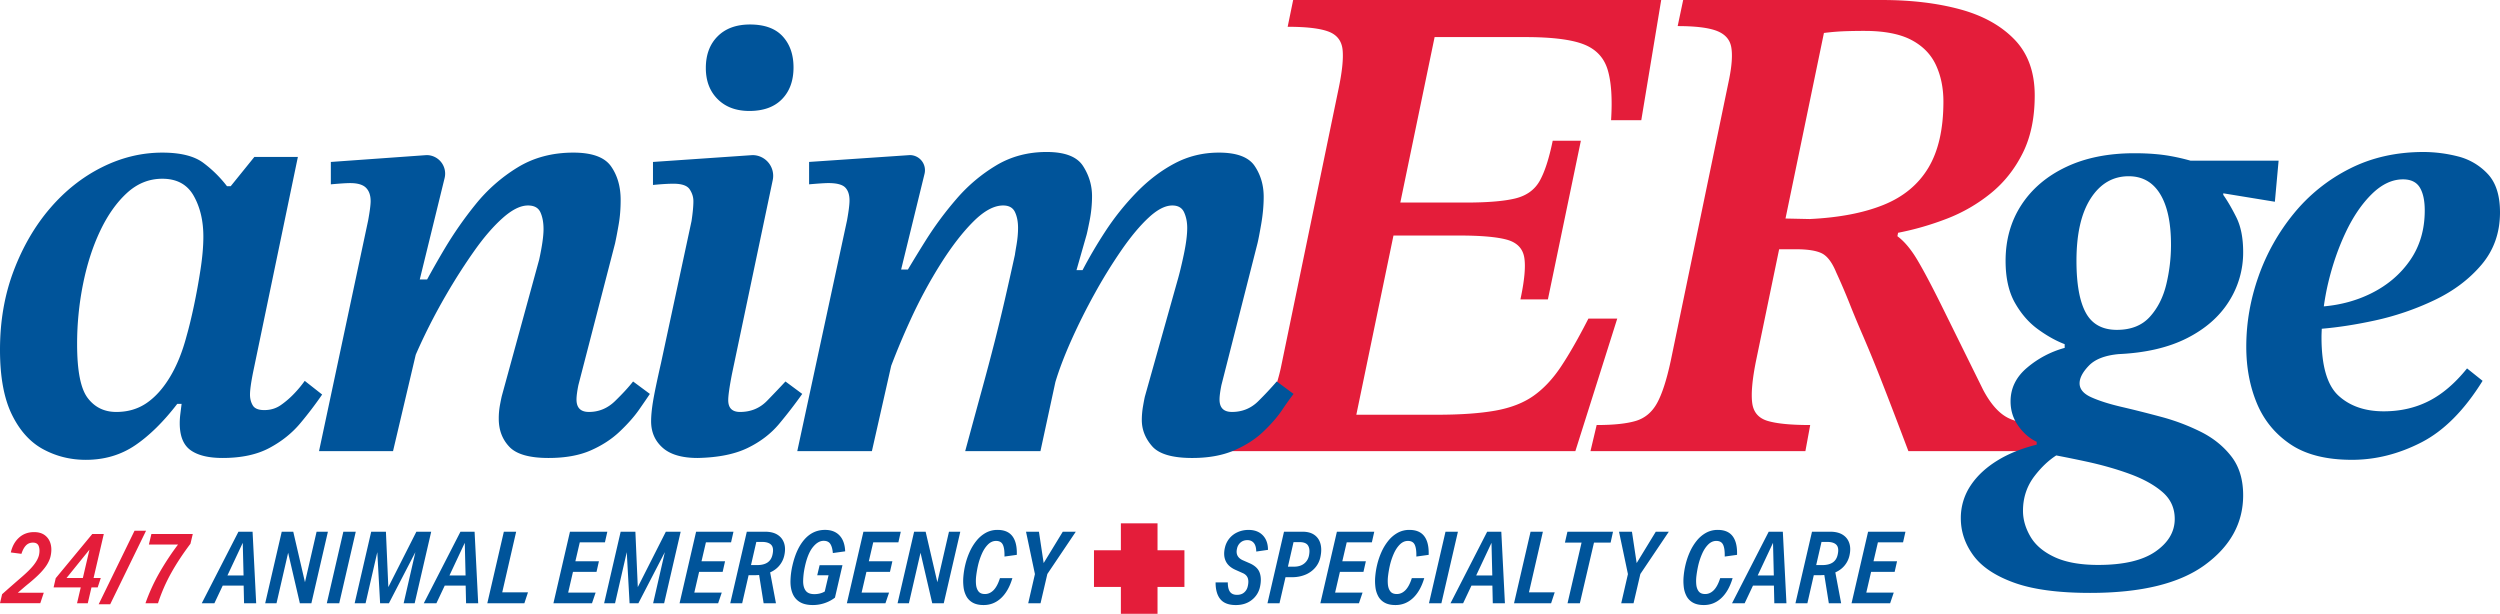
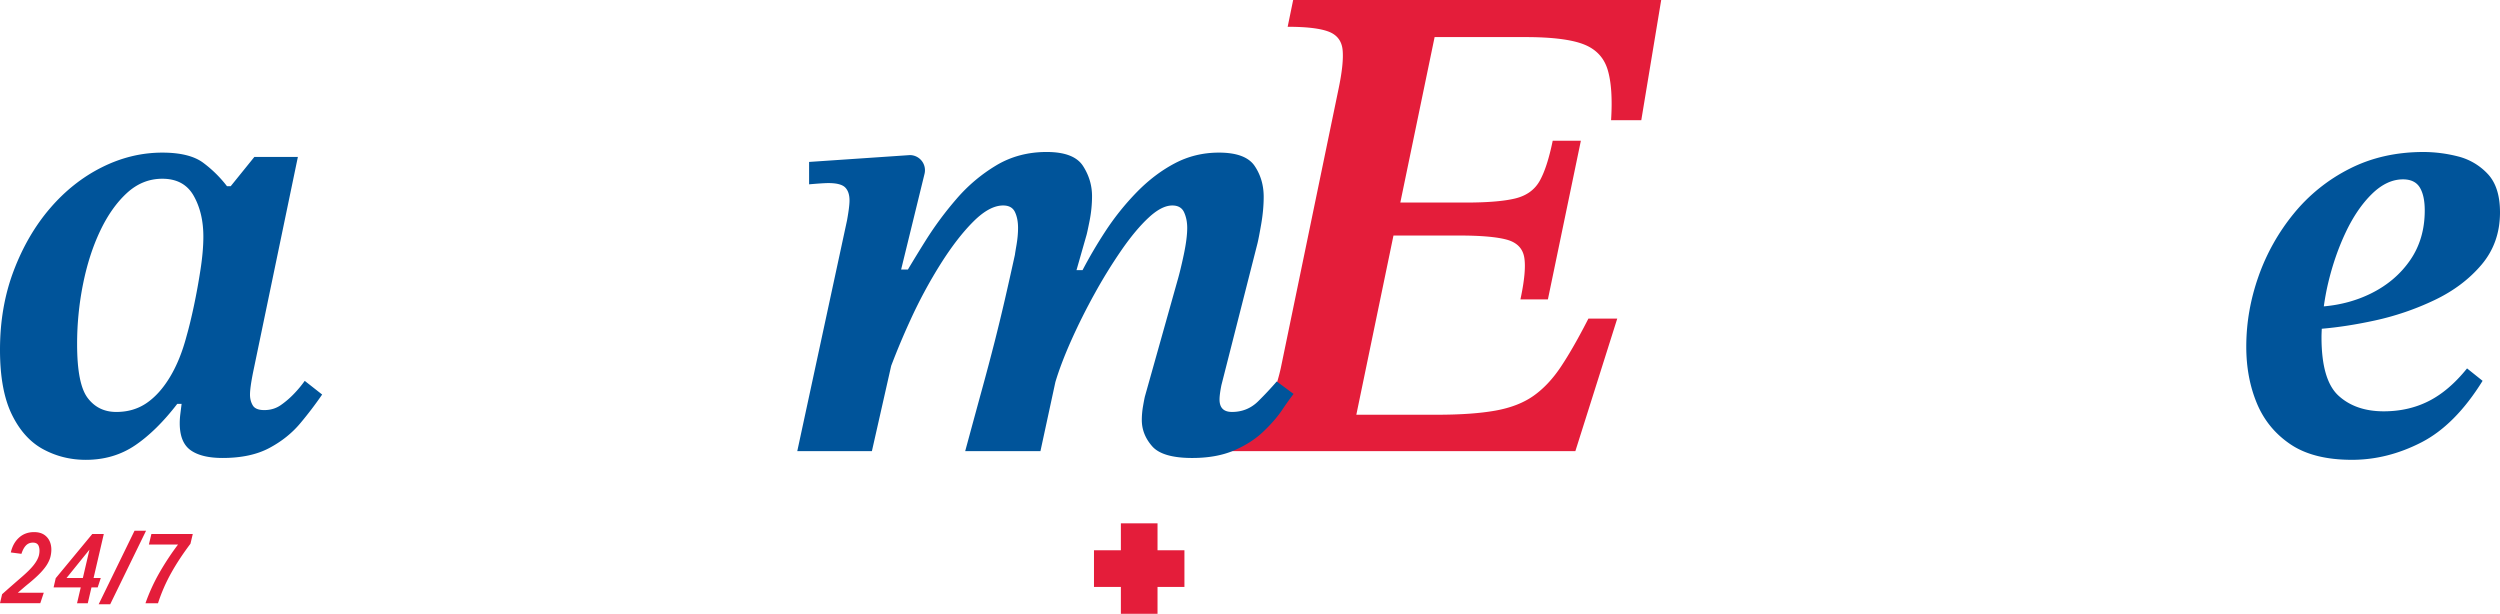
<svg xmlns="http://www.w3.org/2000/svg" xml:space="preserve" id="Layer_1" x="0" y="0" enable-background="new 0 0 328.498 80.654" version="1.1" viewBox="0 0 328.498 80.654">
  <style>.st0{fill:#e41d3a}.st1{fill:#00549a}</style>
  <g>
    <g>
      <path d="M2.501 70.643c.535-.483 1.193-.724 1.975-.724.597 0 1.08.145 1.448.434.369.29.614.676.737 1.158.123.483.114 1.023-.026 1.619-.07.298-.204.619-.402.961-.197.342-.485.715-.862 1.119s-.874.86-1.488 1.369c-.263.211-.522.426-.777.645l-.764.658h3.41l-.461 1.382H0l.276-1.185a275.758 275.758 0 0 1 2.37-2.08c.816-.693 1.408-1.275 1.777-1.744.369-.469.601-.906.698-1.31.097-.439.09-.823-.02-1.152-.11-.329-.366-.494-.77-.494-.377 0-.687.127-.928.382-.242.255-.437.619-.586 1.093l-1.395-.184c.184-.815.544-1.464 1.079-1.947zM12.124 70.169h1.514l-1.343 5.779h.948l-.408 1.238h-.816l-.487 2.08h-1.409l.487-2.08H7.043l.277-1.211 4.804-5.806zm-.368 2.053-3.015 3.726h2.146l.869-3.726zM17.68 69.734h1.514l-4.713 9.663h-1.514l4.713-9.663zM20.899 75.342a35.197 35.197 0 0 1 2.495-3.791h-3.831l.329-1.382h5.437l-.303 1.277c-1 1.325-1.85 2.615-2.547 3.87a22.296 22.296 0 0 0-1.718 3.949h-1.646a24.202 24.202 0 0 1 1.784-3.923z" class="st0" />
-       <path d="M31.332 69.866h1.856l.474 9.4h-1.593l-.053-2.317h-2.751l-1.093 2.317h-1.659l4.819-9.4zm.671 5.753-.105-4.292-2.014 4.292h2.119zM37.019 69.866h1.514l1.54 6.635 1.527-6.635h1.487l-2.172 9.4h-1.514l-1.54-6.635-1.527 6.635h-1.488l2.173-9.4zM45.115 69.866h1.632l-2.172 9.4h-1.632l2.172-9.4zM48.775 69.866h1.935l.316 7.28 3.686-7.28h1.948l-2.172 9.4H53.04l1.54-6.714-3.476 6.714h-1.159l-.368-6.714-1.54 6.714h-1.435l2.173-9.4zM60.504 69.866h1.856l.474 9.4h-1.593l-.053-2.317h-2.751l-1.093 2.317h-1.659l4.819-9.4zm.672 5.753-.105-4.292-2.014 4.292h2.119zM66.204 69.866h1.619l-1.83 7.965h3.383l-.474 1.435h-4.871l2.173-9.4zM74.893 69.866h4.91l-.316 1.396h-3.304l-.579 2.488h3.094l-.316 1.395h-3.094l-.632 2.725h3.607l-.474 1.395H72.72l2.173-9.399zM81.554 69.866h1.935l.316 7.28 3.686-7.28h1.948l-2.172 9.4H85.82l1.54-6.714-3.476 6.714h-1.159l-.368-6.714-1.54 6.714h-1.435l2.172-9.4zM91.467 69.866h4.91l-.316 1.396h-3.304l-.579 2.488h3.094l-.316 1.395h-3.094l-.632 2.725h3.607l-.474 1.395h-5.069l2.173-9.399zM98.129 69.866h2.396c.667 0 1.211.132 1.632.395.421.263.711.63.869 1.099.158.469.167 1.016.026 1.639-.114.5-.332.941-.652 1.323s-.722.678-1.205.889l.764 4.055h-1.619l-.593-3.712c-.114.009-.222.015-.323.02-.101.005-.2.007-.296.007h-.764l-.843 3.686h-1.567l2.175-9.401zm1.369 4.384c1.132 0 1.799-.448 2.001-1.343.14-.597.092-1.029-.145-1.297-.237-.267-.649-.402-1.237-.402h-.737l-.698 3.041h.816zM109.713 78.528a4.574 4.574 0 0 1-1.349.717 4.79 4.79 0 0 1-1.547.257c-.711 0-1.284-.132-1.718-.395-.434-.263-.75-.632-.948-1.106s-.292-1.027-.283-1.659a9.976 9.976 0 0 1 .263-2.054c.342-1.483.877-2.631 1.606-3.442.728-.812 1.619-1.218 2.672-1.218.807 0 1.441.244 1.902.731.461.487.709 1.183.744 2.087l-1.619.224c-.044-.518-.154-.915-.329-1.191-.176-.276-.469-.415-.882-.415-.5 0-.976.283-1.428.849-.452.566-.801 1.433-1.047 2.6a9.541 9.541 0 0 0-.217 1.83c-.004.535.105.957.329 1.264.224.307.603.461 1.139.461.518 0 .974-.114 1.369-.342l.5-2.133h-1.488l.316-1.33h3.002l-.987 4.265zM113.452 69.866h4.91l-.316 1.396h-3.304l-.579 2.488h3.094l-.316 1.395h-3.094l-.632 2.725h3.607l-.474 1.395h-5.069l2.173-9.399zM120.114 69.866h1.514l1.54 6.635 1.527-6.635h1.487l-2.172 9.4h-1.514l-1.54-6.635-1.527 6.635h-1.488l2.173-9.4zM131.534 78.594c-.654.606-1.415.908-2.284.908-.579 0-1.053-.103-1.422-.309a2.113 2.113 0 0 1-.843-.836 3.34 3.34 0 0 1-.375-1.205 6.703 6.703 0 0 1-.02-1.428c.044-.5.123-.992.237-1.474.14-.597.333-1.169.579-1.718a6.68 6.68 0 0 1 .902-1.481 4.168 4.168 0 0 1 1.224-1.04 3.15 3.15 0 0 1 1.547-.382c.886 0 1.538.279 1.955.836.417.557.608 1.371.573 2.442l-1.619.224c.017-.693-.053-1.209-.211-1.547-.158-.338-.456-.507-.895-.507-.395 0-.75.158-1.066.474-.316.316-.584.724-.803 1.224a8.659 8.659 0 0 0-.514 1.567c-.088.395-.16.808-.217 1.238-.057.43-.068.834-.033 1.211.035.377.143.683.323.915.18.233.463.349.849.349.421 0 .798-.169 1.132-.507.334-.338.614-.867.843-1.586h1.633c-.343 1.149-.842 2.027-1.495 2.632zM134.818 69.866h1.698l.619 4.121 2.514-4.121h1.711l-3.739 5.556-.895 3.844h-1.619l.882-3.831-1.171-5.569zM165.512 75.231c.197.531.213 1.165.046 1.902a2.947 2.947 0 0 1-1.079 1.705c-.562.443-1.259.665-2.093.665-.922 0-1.595-.252-2.021-.757-.426-.505-.638-1.244-.638-2.218h1.606c0 .562.096.974.29 1.238s.5.395.922.395c.386 0 .7-.105.941-.316a1.44 1.44 0 0 0 .467-.803c.105-.439.105-.803 0-1.093-.105-.289-.334-.509-.685-.658l-.856-.382c-.658-.281-1.106-.669-1.343-1.165-.237-.496-.276-1.086-.118-1.771a2.902 2.902 0 0 1 1.678-2.047c.435-.197.91-.296 1.428-.296.79 0 1.413.235 1.869.704.456.47.685 1.108.685 1.916l-1.54.224c-.009-.509-.117-.886-.323-1.132-.206-.246-.489-.369-.849-.369-.351 0-.647.103-.889.309a1.408 1.408 0 0 0-.467.81c-.167.702.079 1.207.737 1.514l.843.369c.728.306 1.191.725 1.389 1.256zM168.717 69.866h2.422c.658 0 1.185.143 1.58.428.395.285.658.674.79 1.165.132.492.132 1.053 0 1.685a3.06 3.06 0 0 1-.678 1.428 3.415 3.415 0 0 1-1.303.941 4.469 4.469 0 0 1-1.744.329h-.869l-.79 3.423h-1.58l2.172-9.399zm1.33 4.594c.535 0 .972-.134 1.31-.402.338-.267.551-.616.639-1.046.114-.553.079-.987-.105-1.303-.184-.316-.557-.474-1.119-.474h-.803l-.737 3.225h.815zM175.668 69.866h4.91l-.316 1.396h-3.304l-.579 2.488h3.094l-.316 1.395h-3.094l-.632 2.725h3.607l-.474 1.395h-5.069l2.173-9.399zM185.653 78.594c-.654.606-1.415.908-2.284.908-.579 0-1.053-.103-1.422-.309a2.113 2.113 0 0 1-.843-.836 3.34 3.34 0 0 1-.375-1.205 6.703 6.703 0 0 1-.02-1.428c.044-.5.123-.992.237-1.474.14-.597.333-1.169.579-1.718a6.68 6.68 0 0 1 .902-1.481 4.168 4.168 0 0 1 1.224-1.04 3.15 3.15 0 0 1 1.547-.382c.886 0 1.538.279 1.955.836.417.557.608 1.371.573 2.442l-1.619.224c.017-.693-.053-1.209-.211-1.547-.158-.338-.456-.507-.895-.507-.395 0-.75.158-1.066.474-.316.316-.584.724-.803 1.224a8.659 8.659 0 0 0-.514 1.567c-.088.395-.16.808-.217 1.238-.057.43-.068.834-.033 1.211.035.377.143.683.323.915.18.233.463.349.849.349.421 0 .798-.169 1.132-.507.334-.338.614-.867.843-1.586h1.632c-.342 1.149-.84 2.027-1.494 2.632zM189.938 69.866h1.632l-2.172 9.4h-1.632l2.172-9.4zM195.414 69.866h1.856l.474 9.4h-1.593l-.053-2.317h-2.751l-1.093 2.317h-1.659l4.819-9.4zm.672 5.753-.105-4.292-2.014 4.292h2.119zM201.115 69.866h1.619l-1.83 7.965h3.383l-.474 1.435h-4.871l2.173-9.4zM207.815 71.301h-2.185l.329-1.435h5.99l-.316 1.435h-2.185l-1.856 7.965h-1.619l1.842-7.965zM212.739 69.866h1.698l.619 4.121 2.514-4.121h1.711l-3.739 5.556-.895 3.844h-1.619l.882-3.831-1.171-5.569zM226.173 78.594c-.654.606-1.415.908-2.284.908-.579 0-1.053-.103-1.422-.309a2.113 2.113 0 0 1-.843-.836 3.34 3.34 0 0 1-.375-1.205 6.703 6.703 0 0 1-.02-1.428c.044-.5.123-.992.237-1.474.14-.597.333-1.169.579-1.718a6.68 6.68 0 0 1 .902-1.481 4.168 4.168 0 0 1 1.224-1.04 3.15 3.15 0 0 1 1.547-.382c.886 0 1.538.279 1.955.836.417.557.608 1.371.573 2.442l-1.619.224c.017-.693-.053-1.209-.211-1.547-.158-.338-.456-.507-.895-.507-.395 0-.75.158-1.066.474-.316.316-.584.724-.803 1.224a8.659 8.659 0 0 0-.514 1.567c-.088.395-.16.808-.217 1.238-.057.43-.068.834-.033 1.211.035.377.143.683.323.915.18.233.463.349.849.349.421 0 .798-.169 1.132-.507.334-.338.614-.867.843-1.586h1.632c-.342 1.149-.84 2.027-1.494 2.632zM232.407 69.866h1.856l.474 9.4h-1.593l-.053-2.317h-2.751l-1.093 2.317h-1.659l4.819-9.4zm.671 5.753-.105-4.292-2.014 4.292h2.119zM238.094 69.866h2.396c.667 0 1.211.132 1.633.395s.711.63.869 1.099c.158.469.167 1.016.026 1.639-.114.5-.332.941-.652 1.323s-.722.678-1.205.889l.764 4.055h-1.619l-.593-3.712c-.114.009-.222.015-.323.02-.101.005-.2.007-.296.007h-.764l-.843 3.686h-1.567l2.174-9.401zm1.369 4.384c1.132 0 1.799-.448 2.001-1.343.14-.597.092-1.029-.145-1.297-.237-.267-.649-.402-1.237-.402h-.737l-.698 3.041h.816zM245.466 69.866h4.91l-.316 1.396h-3.304l-.579 2.488h3.094l-.316 1.395h-3.094l-.632 2.725h3.607l-.474 1.395h-5.069l2.173-9.399z" class="st1" />
    </g>
    <g>
      <path d="M11.277 60.422c-2.016 0-3.881-.463-5.598-1.389-1.716-.926-3.092-2.451-4.126-4.576C.517 52.332 0 49.5 0 45.958c0-3.759.599-7.218 1.798-10.378 1.198-3.159 2.791-5.896 4.78-8.213 1.988-2.315 4.262-4.113 6.823-5.393 2.56-1.279 5.202-1.92 7.926-1.92 2.397 0 4.194.45 5.393 1.348a15.8 15.8 0 0 1 3.105 3.064h.49l3.105-3.841h5.72L33.259 48.9c-.273 1.362-.409 2.343-.409 2.942 0 .545.122 1.021.368 1.43.245.409.748.613 1.512.613.817 0 1.539-.217 2.166-.654a11.46 11.46 0 0 0 1.757-1.512 14.68 14.68 0 0 0 1.389-1.675l2.288 1.798a49.372 49.372 0 0 1-2.86 3.759c-1.09 1.308-2.451 2.398-4.086 3.269-1.635.871-3.677 1.307-6.129 1.307-1.853 0-3.256-.341-4.208-1.021-.954-.681-1.43-1.866-1.43-3.555 0-.38.027-.789.082-1.226l.163-1.307h-.572c-1.798 2.343-3.637 4.155-5.516 5.434-1.88 1.279-4.046 1.92-6.497 1.92zm4.004-6.292c1.524 0 2.86-.395 4.004-1.185 1.144-.789 2.166-1.933 3.064-3.432.899-1.498 1.62-3.281 2.165-5.352.327-1.144.654-2.492.981-4.045.327-1.553.613-3.132.858-4.74.245-1.606.368-3.036.368-4.29 0-2.07-.422-3.853-1.267-5.352-.845-1.498-2.22-2.247-4.127-2.247-1.744 0-3.297.627-4.658 1.88-1.362 1.254-2.533 2.915-3.514 4.985-.981 2.071-1.73 4.4-2.247 6.987a40.084 40.084 0 0 0-.776 7.886c0 3.487.462 5.843 1.389 7.068.927 1.224 2.179 1.837 3.76 1.837z" class="st1" />
-       <path d="M83.187 50.125c-.6.764-1.389 1.622-2.37 2.574-.981.954-2.124 1.43-3.432 1.43-1.091 0-1.634-.544-1.634-1.634 0-.435.082-1.062.245-1.88l4.821-18.631c.164-.762.327-1.62.49-2.574.163-.953.245-2.002.245-3.146 0-1.743-.423-3.214-1.267-4.413-.845-1.198-2.492-1.798-4.944-1.798-2.778 0-5.23.654-7.354 1.961a21.432 21.432 0 0 0-5.516 4.862 49.817 49.817 0 0 0-4.045 5.802 122.35 122.35 0 0 0-2.305 4.045h-.964l3.265-13.327a2.436 2.436 0 0 0-2.366-3.016l-12.584.9v2.942c1.198-.109 2.043-.163 2.533-.163.981 0 1.675.204 2.084.613.409.409.613.994.613 1.757 0 .49-.11 1.336-.327 2.533L41.92 59.278h9.724l2.984-12.67a75.23 75.23 0 0 1 1.102-2.407 78.27 78.27 0 0 1 3.023-5.679 75.607 75.607 0 0 1 3.596-5.598c1.252-1.77 2.492-3.2 3.718-4.29C67.293 27.545 68.396 27 69.377 27c.817 0 1.361.3 1.634.899.272.6.409 1.336.409 2.206 0 .927-.192 2.261-.572 4.004l-4.903 17.896c-.055.218-.137.613-.245 1.185a9.74 9.74 0 0 0-.163 1.839c0 1.471.462 2.697 1.389 3.677.926.981 2.642 1.471 5.148 1.471 2.178 0 4.017-.327 5.516-.981 1.498-.654 2.778-1.484 3.841-2.492 1.062-1.007 1.906-1.961 2.533-2.86.626-.899 1.103-1.593 1.43-2.084l-2.207-1.635zM91.685 60.177c-2.071 0-3.61-.45-4.617-1.348-1.009-.899-1.512-2.056-1.512-3.473 0-.708.082-1.565.245-2.574.164-1.007.517-2.71 1.062-5.107l4.004-18.631c.164-1.089.245-1.961.245-2.615 0-.544-.164-1.062-.49-1.553-.327-.49-1.035-.735-2.124-.735-.709 0-1.608.055-2.697.163V21.28l13.075-.899a2.72 2.72 0 0 1 2.661 3.279l-5.358 25.485c-.327 1.689-.49 2.833-.49 3.432 0 1.036.517 1.553 1.553 1.553 1.416 0 2.601-.49 3.555-1.471.953-.981 1.757-1.825 2.411-2.533l2.206 1.634a63.359 63.359 0 0 1-3.024 3.923c-1.09 1.307-2.479 2.37-4.168 3.187-1.689.816-3.869 1.252-6.537 1.307zm6.782-45.598c-1.744 0-3.133-.517-4.168-1.553-1.036-1.034-1.553-2.397-1.553-4.086 0-1.743.517-3.132 1.553-4.168 1.034-1.034 2.452-1.553 4.249-1.553 1.906 0 3.336.518 4.29 1.553.953 1.036 1.43 2.398 1.43 4.086 0 1.744-.504 3.133-1.512 4.168-1.008 1.036-2.438 1.553-4.289 1.553z" class="st1" />
      <path d="M215.664 15.789 218.28 0h-48.36l-.722 3.519c2.466 0 4.255.211 5.368.632 1.112.421 1.728 1.218 1.85 2.391.12 1.173-.06 2.903-.541 5.188l-7.579 36.631c-.482 2.165-1.098 3.775-1.85 4.827a5.448 5.448 0 0 1-2.977 2.12c-1.234.361-2.873.541-4.917.541l-.722 3.429h49.172l5.504-17.413h-3.79c-1.324 2.587-2.526 4.692-3.609 6.316-1.083 1.624-2.287 2.903-3.609 3.834-1.324.933-2.993 1.579-5.008 1.94-2.016.361-4.587.541-7.714.541H178.22l4.881-23.548h8.562c2.887 0 4.992.18 6.316.541 1.322.361 2.089 1.128 2.301 2.301.21 1.173.045 3.022-.496 5.549h3.609l4.331-20.842h-3.699c-.482 2.346-1.053 4.105-1.714 5.278-.663 1.173-1.73 1.94-3.203 2.301-1.475.361-3.654.541-6.541.541H184l4.507-21.744h11.909c3.488 0 6.045.316 7.669.947 1.624.632 2.676 1.745 3.158 3.338.481 1.594.632 3.805.451 6.632h3.97z" class="st0" />
      <path d="M167.763 50.125a45.995 45.995 0 0 1-2.411 2.574c-.954.954-2.112 1.43-3.473 1.43-1.09 0-1.634-.544-1.634-1.634 0-.435.082-1.062.245-1.88l4.74-18.631c.109-.435.272-1.279.49-2.533.217-1.253.327-2.452.327-3.596 0-1.524-.396-2.873-1.185-4.045-.79-1.171-2.357-1.757-4.699-1.757-2.071 0-3.991.463-5.761 1.389-1.771.927-3.432 2.18-4.985 3.759a34.205 34.205 0 0 0-4.249 5.312 60.908 60.908 0 0 0-2.923 4.985h-.795l1.307-4.576c.054-.163.19-.789.409-1.88.217-1.089.327-2.178.327-3.269 0-1.416-.396-2.738-1.185-3.963-.79-1.226-2.384-1.839-4.78-1.839-2.452 0-4.658.586-6.619 1.757a21.282 21.282 0 0 0-5.23 4.413 44.498 44.498 0 0 0-4.004 5.393 194.495 194.495 0 0 0-2.377 3.881h-.891l3.076-12.575a1.989 1.989 0 0 0-1.931-2.461l-13.238.899v2.942c1.253-.109 2.097-.163 2.533-.163 1.089 0 1.825.191 2.206.572.38.382.572.954.572 1.716 0 .545-.11 1.417-.327 2.615l-6.537 30.317h9.806l2.534-11.209a96.214 96.214 0 0 1 2.533-6.033 62.641 62.641 0 0 1 3.963-7.354c1.443-2.288 2.873-4.139 4.29-5.557 1.416-1.416 2.723-2.125 3.922-2.125.762 0 1.279.286 1.553.858.272.572.409 1.267.409 2.084 0 .709-.069 1.458-.204 2.247-.137.79-.204 1.213-.204 1.267-.49 2.234-.94 4.236-1.348 6.006a263 263 0 0 1-1.307 5.393 356.24 356.24 0 0 1-1.635 6.17c-.627 2.288-1.376 5.04-2.247 8.253h9.888l1.961-9.07c.49-1.635 1.185-3.459 2.084-5.475a80.645 80.645 0 0 1 3.064-6.129 67.359 67.359 0 0 1 3.555-5.761c1.226-1.77 2.41-3.187 3.555-4.249 1.144-1.062 2.178-1.593 3.105-1.593.762 0 1.279.3 1.552.899.272.6.409 1.281.409 2.043 0 .927-.151 2.098-.45 3.514-.3 1.417-.586 2.588-.858 3.514l-4.249 15.117c-.055.219-.137.641-.245 1.267a10.63 10.63 0 0 0-.164 1.839c0 1.254.449 2.398 1.348 3.432s2.656 1.553 5.271 1.553c2.124 0 3.949-.327 5.475-.981 1.525-.654 2.805-1.471 3.841-2.452 1.034-.981 1.865-1.933 2.492-2.86a41.62 41.62 0 0 1 1.512-2.125l-2.209-1.635z" class="st1" />
-       <path d="M264.024 54.992c-1.263-.571-2.406-1.819-3.429-3.744l-5.413-10.962c-1.324-2.676-2.406-4.721-3.248-6.135-.843-1.413-1.714-2.45-2.617-3.113l.09-.451c2.165-.42 4.3-1.038 6.406-1.85a21.272 21.272 0 0 0 5.774-3.338c1.744-1.413 3.143-3.172 4.195-5.278 1.052-2.105 1.579-4.631 1.579-7.579 0-3.067-.888-5.518-2.662-7.353-1.775-1.834-4.166-3.158-7.173-3.97C254.519.406 251.09 0 247.242 0h-26.075l-.722 3.429c2.346 0 4.06.211 5.143.631 1.083.422 1.714 1.128 1.895 2.12.181.993.09 2.391-.27 4.195l-7.669 36.992c-.541 2.526-1.143 4.391-1.804 5.594-.663 1.204-1.594 1.985-2.797 2.346-1.204.361-2.918.541-5.143.541l-.812 3.429h28.24l.632-3.429c-2.526 0-4.391-.18-5.594-.541-1.204-.361-1.881-1.157-2.03-2.391-.151-1.232.014-3.052.496-5.459l3.046-14.706h2.187c1.563 0 2.707.18 3.429.541s1.353 1.204 1.895 2.526a85.147 85.147 0 0 1 1.759 4.105c.51 1.294 1.112 2.738 1.804 4.331a189.687 189.687 0 0 1 2.436 5.955c.932 2.377 2.089 5.4 3.473 9.068h17.504l.722-3.429c-2.047.001-3.7-.284-4.963-.856zm-26.256-26.21-3.155-.069 5.05-24.382a31.69 31.69 0 0 1 2.661-.226 74.765 74.765 0 0 1 2.662-.045c2.585 0 4.631.392 6.135 1.173 1.503.782 2.586 1.881 3.248 3.293.661 1.414.993 3.023.993 4.827 0 3.609-.663 6.512-1.985 8.707-1.324 2.197-3.293 3.821-5.91 4.872-2.616 1.053-5.85 1.669-9.699 1.85z" class="st0" />
-       <path d="m298.916 26.509.49-5.393h-11.559a27.69 27.69 0 0 0-2.659-.613c-1.362-.245-2.942-.368-4.74-.368-3.432 0-6.415.6-8.948 1.798-2.533 1.199-4.494 2.86-5.883 4.985-1.389 2.124-2.084 4.576-2.084 7.354 0 2.234.409 4.073 1.226 5.516.817 1.444 1.825 2.602 3.023 3.473 1.198.872 2.37 1.526 3.514 1.961v.49a12.869 12.869 0 0 0-4.903 2.574c-1.471 1.226-2.206 2.711-2.206 4.454 0 1.199.34 2.275 1.021 3.228.681.954 1.484 1.648 2.411 2.084v.373c-1.903.478-3.553 1.129-4.944 1.955-1.607.953-2.846 2.084-3.718 3.391a7.643 7.643 0 0 0-1.307 4.331c0 1.743.545 3.363 1.634 4.862 1.089 1.498 2.873 2.697 5.352 3.595 2.478.899 5.815 1.348 10.01 1.348 6.701 0 11.726-1.226 15.077-3.677 3.35-2.452 5.026-5.503 5.026-9.152 0-2.071-.518-3.773-1.553-5.107-1.036-1.334-2.37-2.411-4.004-3.228a27.537 27.537 0 0 0-5.189-1.961c-1.826-.49-3.555-.926-5.189-1.307-1.634-.38-2.97-.803-4.004-1.267-1.035-.462-1.553-1.075-1.553-1.839 0-.707.409-1.484 1.226-2.329.817-.844 2.125-1.348 3.923-1.512 3.54-.163 6.523-.858 8.948-2.084 2.423-1.226 4.262-2.832 5.516-4.821a11.958 11.958 0 0 0 1.88-6.496c0-1.851-.3-3.377-.899-4.576-.6-1.198-1.172-2.178-1.716-2.942V25.4l6.781 1.109zm-24.883 34.117c2.151.462 4.113 1.021 5.883 1.675 1.77.654 3.187 1.443 4.249 2.37 1.062.926 1.593 2.096 1.593 3.514 0 1.688-.845 3.118-2.533 4.29-1.689 1.171-4.196 1.757-7.518 1.757-2.343 0-4.249-.341-5.72-1.021-1.471-.682-2.533-1.581-3.187-2.697-.654-1.117-.981-2.247-.981-3.391 0-1.744.517-3.283 1.553-4.617.879-1.135 1.818-2.02 2.816-2.662 1.278.247 2.558.505 3.845.782zm10.623-23.289c-.409 1.716-1.131 3.146-2.166 4.29-1.035 1.144-2.479 1.716-4.331 1.716-1.908 0-3.269-.748-4.086-2.247-.817-1.498-1.226-3.772-1.226-6.823 0-3.541.626-6.278 1.879-8.213 1.253-1.933 2.914-2.901 4.985-2.901 1.798 0 3.173.776 4.127 2.329.953 1.553 1.43 3.773 1.43 6.66a22.247 22.247 0 0 1-.612 5.189z" class="st1" />
      <path d="M319.141 52.699c-1.771.899-3.746 1.348-5.925 1.348-2.452 0-4.427-.681-5.925-2.043-1.499-1.361-2.247-3.922-2.247-7.681 0-.372.02-.749.035-1.125 2.153-.185 4.464-.539 6.952-1.081a35.944 35.944 0 0 0 7.886-2.697c2.505-1.198 4.562-2.75 6.17-4.658 1.606-1.906 2.411-4.194 2.411-6.864 0-2.233-.545-3.923-1.634-5.066a8.005 8.005 0 0 0-3.923-2.288 18.504 18.504 0 0 0-4.494-.572c-3.595 0-6.837.735-9.724 2.206a22.557 22.557 0 0 0-7.354 5.924 27.363 27.363 0 0 0-4.617 8.253c-1.062 3.024-1.593 6.088-1.593 9.193 0 2.725.462 5.203 1.389 7.436.926 2.234 2.397 4.032 4.413 5.393 2.015 1.361 4.711 2.043 8.09 2.043 3.105 0 6.141-.764 9.111-2.288 2.969-1.524 5.651-4.221 8.049-8.09l-2.043-1.634c-1.582 1.963-3.257 3.393-5.027 4.291zm-10.909-22.185c.981-2.07 2.125-3.745 3.432-5.026 1.307-1.279 2.668-1.92 4.086-1.92 1.034 0 1.77.355 2.206 1.062.435.709.654 1.716.654 3.024 0 2.506-.641 4.686-1.92 6.537-1.281 1.853-2.997 3.31-5.148 4.372-1.888.931-3.952 1.496-6.194 1.695.139-.99.317-1.989.556-3.002.571-2.424 1.348-4.672 2.328-6.742z" class="st1" />
    </g>
    <path d="M155.633 72.303h-3.535v-3.534h-4.816v3.534h-3.534v4.817h3.534v3.534h4.816V77.12h3.535z" class="st0" />
  </g>
</svg>